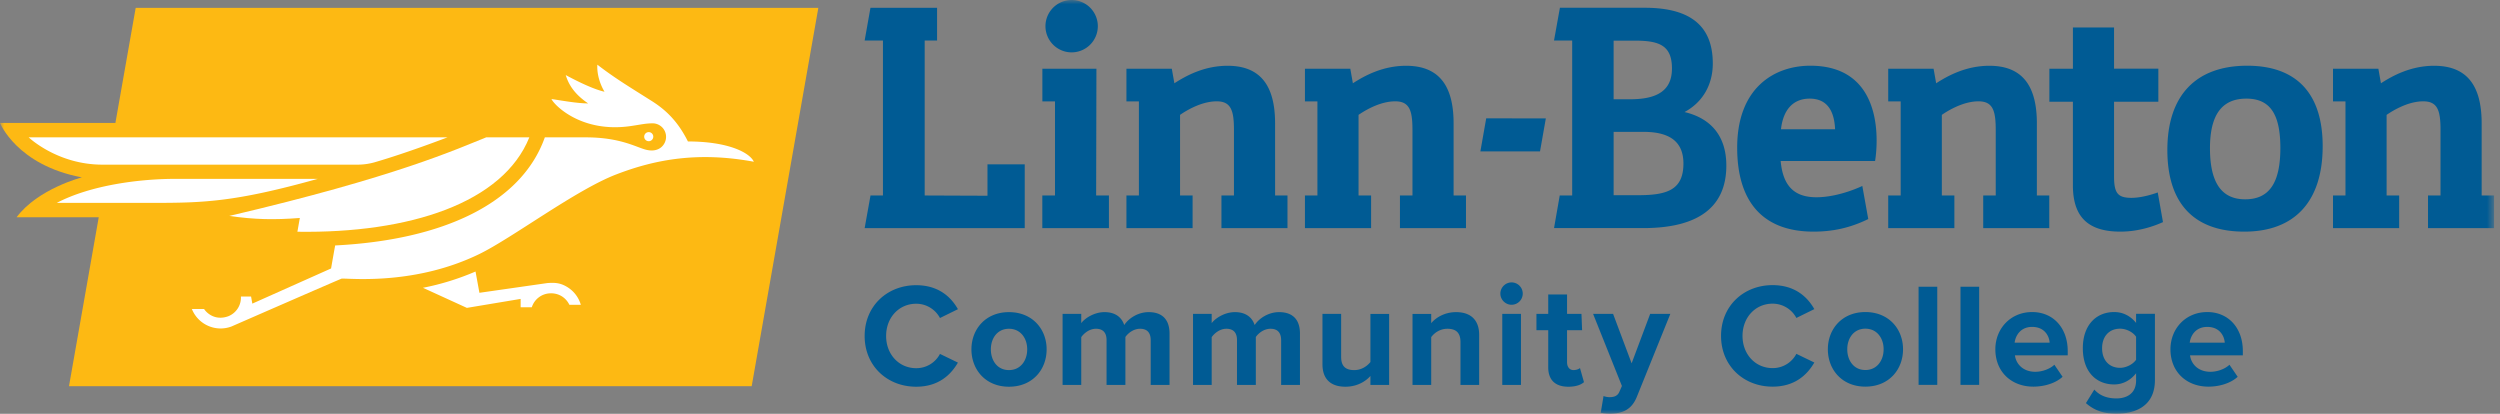
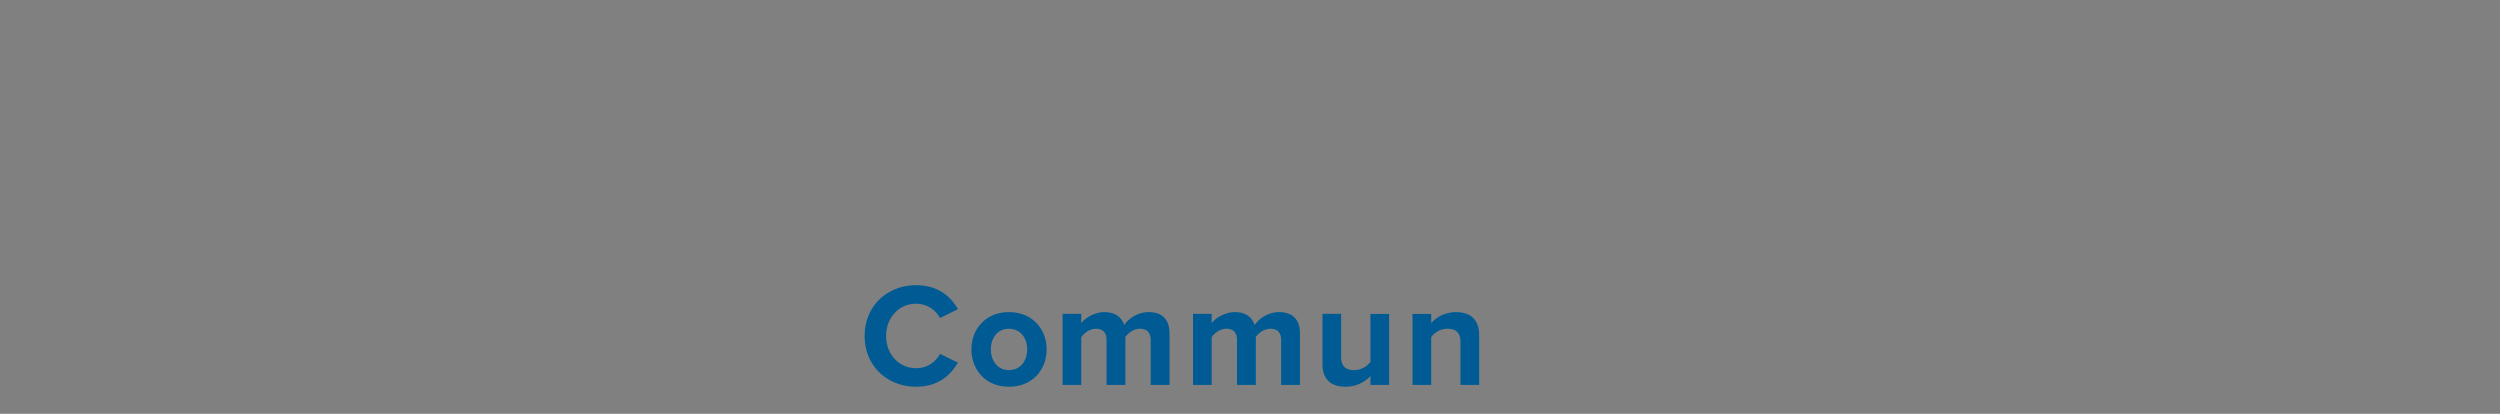
<svg xmlns="http://www.w3.org/2000/svg" xmlns:xlink="http://www.w3.org/1999/xlink" width="290" height="48">
  <rect width="100%" height="100%" fill="#808080" stroke="none" />
  <defs>
-     <path id="a" d="M0 48h289.31V0H0z" />
-   </defs>
+     </defs>
  <g fill="none" fill-rule="evenodd">
    <path d="M100.299 38.971c0-3.498 2.645-5.888 5.974-5.888 2.594 0 4.044 1.366 4.846 2.783l-2.082 1.023a3.117 3.117 0 00-2.764-1.655c-1.98 0-3.483 1.587-3.483 3.737 0 2.151 1.502 3.738 3.483 3.738a3.086 3.086 0 002.764-1.656l2.082 1.008c-.819 1.416-2.252 2.798-4.846 2.798-3.329 0-5.974-2.389-5.974-5.888m18.857 1.553c0-1.28-.767-2.388-2.117-2.388-1.348 0-2.098 1.108-2.098 2.388 0 1.298.75 2.406 2.098 2.406 1.35 0 2.117-1.108 2.117-2.406m-6.469 0c0-2.338 1.64-4.317 4.352-4.317 2.731 0 4.37 1.98 4.37 4.317 0 2.356-1.639 4.335-4.37 4.335-2.713 0-4.352-1.98-4.352-4.335m20.795-1.074c0-.77-.342-1.314-1.229-1.314-.768 0-1.4.51-1.707.955v5.564h-2.185V39.45c0-.77-.34-1.314-1.227-1.314-.752 0-1.384.51-1.708.972v5.547h-2.167v-8.243h2.167v1.075c.341-.495 1.433-1.28 2.697-1.28 1.211 0 1.98.563 2.287 1.502.477-.75 1.57-1.502 2.833-1.502 1.519 0 2.423.802 2.423 2.492v5.956h-2.184V39.45zm15.13 0c0-.77-.342-1.314-1.229-1.314-.768 0-1.4.51-1.706.955v5.564h-2.186V39.45c0-.77-.34-1.314-1.227-1.314-.751 0-1.383.51-1.708.972v5.547h-2.167v-8.243h2.167v1.075c.341-.495 1.433-1.28 2.697-1.28 1.212 0 1.98.563 2.288 1.502.476-.75 1.569-1.502 2.832-1.502 1.519 0 2.423.802 2.423 2.492v5.956h-2.184V39.45zm10.358 4.163c-.563.632-1.552 1.246-2.901 1.246-1.808 0-2.662-.99-2.662-2.593v-5.855h2.167v5.001c0 1.143.598 1.519 1.52 1.519.835 0 1.501-.461 1.877-.939v-5.58h2.168v8.243h-2.168v-1.042zm10.447-3.941c0-1.144-.598-1.536-1.518-1.536-.855 0-1.52.478-1.878.972v5.547h-2.168v-8.243h2.168v1.075c.528-.631 1.536-1.28 2.883-1.28 1.81 0 2.68 1.024 2.68 2.628v5.82h-2.167v-4.983z" fill="#005B94" />
    <mask id="b" fill="#fff">
      <use xlink:href="#a" />
    </mask>
    <path d="M174.265 44.655h2.168V36.41h-2.168v8.244zm-.222-10.598c0-.717.598-1.298 1.298-1.298a1.297 1.297 0 110 2.594c-.7 0-1.298-.58-1.298-1.296zm5.551 8.55v-4.301h-1.366v-1.894h1.366v-2.254h2.184v2.254h1.673l.072 1.894h-1.745v3.72c0 .512.273.904.751.904.325 0 .632-.118.75-.238l.462 1.638c-.324.29-.905.53-1.81.53-1.518 0-2.337-.785-2.337-2.253m7.099 3.465c.564 0 .938-.154 1.143-.598l.307-.7-3.344-8.362h2.32l2.15 5.734 2.15-5.734h2.339l-3.873 9.591c-.616 1.553-1.708 1.963-3.123 1.997a5.96 5.96 0 01-1.077-.12l.326-1.945c.187.085.476.137.682.137m12.949-7.109c0-3.5 2.645-5.888 5.974-5.888 2.594 0 4.044 1.365 4.846 2.782l-2.082 1.024a3.116 3.116 0 00-2.764-1.656c-1.98 0-3.483 1.588-3.483 3.738s1.502 3.737 3.483 3.737a3.087 3.087 0 002.764-1.655l2.082 1.007c-.818 1.417-2.252 2.799-4.846 2.799-3.329 0-5.974-2.39-5.974-5.888m18.858 1.553c0-1.28-.768-2.389-2.117-2.389-1.348 0-2.1 1.109-2.1 2.389 0 1.297.752 2.406 2.1 2.406 1.349 0 2.116-1.109 2.116-2.406m-6.468 0c0-2.338 1.638-4.318 4.352-4.318 2.73 0 4.369 1.98 4.369 4.318 0 2.355-1.639 4.334-4.37 4.334-2.713 0-4.351-1.979-4.351-4.334m10.524 4.13h2.168V33.263h-2.168zm4.862 0h2.166V33.263h-2.166zm6.28-4.898h4.06c-.05-.785-.596-1.827-2.03-1.827-1.348 0-1.928 1.008-2.03 1.827m2.03-3.55c2.458 0 4.13 1.843 4.13 4.54v.477h-6.126c.136 1.042.972 1.912 2.37 1.912.77 0 1.674-.307 2.204-.819l.955 1.4c-.819.75-2.116 1.142-3.396 1.142-2.509 0-4.403-1.689-4.403-4.335 0-2.388 1.758-4.317 4.267-4.317m12.059 2.867c-.36-.546-1.145-.938-1.861-.938-1.228 0-2.082.853-2.082 2.27 0 1.416.854 2.27 2.082 2.27.716 0 1.502-.41 1.861-.939v-2.663zm-4.847 6.126c.666.735 1.536 1.026 2.577 1.026 1.04 0 2.27-.462 2.27-2.084v-.836c-.649.82-1.537 1.298-2.543 1.298-2.066 0-3.636-1.45-3.636-4.199 0-2.696 1.554-4.198 3.636-4.198.99 0 1.877.427 2.543 1.263v-1.058h2.184v7.68c0 3.14-2.423 3.908-4.454 3.908-1.417 0-2.51-.325-3.55-1.229l.973-1.57zm11.069-5.443h4.061c-.05-.785-.596-1.827-2.03-1.827-1.348 0-1.93 1.008-2.031 1.827m2.031-3.55c2.457 0 4.13 1.843 4.13 4.54v.477h-6.126c.136 1.042.972 1.912 2.37 1.912.77 0 1.674-.307 2.203-.819l.955 1.4c-.818.75-2.116 1.142-3.396 1.142-2.508 0-4.403-1.689-4.403-4.335 0-2.388 1.758-4.317 4.267-4.317M127.185 7.972h-6.27v3.791h1.464v10.912h-1.47v3.791h7.727v-3.79h-1.484zm-2.875-1.897a3.041 3.041 0 003.038-3.038A3.041 3.041 0 00124.31 0a3.04 3.04 0 00-3.037 3.037 3.04 3.04 0 003.037 3.038m62.87 9.221h3.468c3.115 0 4.63 1.201 4.63 3.673 0 3.072-1.922 3.673-5.244 3.673h-2.854v-7.346zm1.932-3.782h-1.932v-6.8h2.445c2.803 0 4.321.515 4.321 3.23 0 2.435-1.536 3.57-4.834 3.57zm6.294 1.483c2.09-1.122 3.278-3.153 3.278-5.634 0-4.35-2.584-6.464-7.9-6.464h-9.834l-.684 3.799h2.108v17.977h-1.445l-.661 3.784h10.347c6.396 0 9.64-2.44 9.64-7.252 0-3.316-1.674-5.455-4.849-6.21zm69.116 4.163c0 4.066-1.297 5.96-4.082 5.96-2.747 0-4.083-1.938-4.083-5.926 0-3.872 1.38-5.754 4.22-5.754 2.728 0 3.945 1.764 3.945 5.72m-3.843-9.537c-5.974 0-9.265 3.472-9.265 9.776 0 6.195 3.086 9.47 8.924 9.47 5.863 0 9.093-3.52 9.093-9.913 0-6.106-3.026-9.333-8.752-9.333M114.547 19.066v3.638c-.96 0-4.824-.017-7.284-.028V4.698h1.437V.906h-7.727l-.674 3.792h2.123v17.977h-1.443l-.68 3.791h18.57v-7.4h-4.322zM147.91 14.3c0-4.488-1.801-6.67-5.509-6.67-2.672 0-4.768 1.12-6.173 2.03l-.299-1.688h-5.262v3.79h1.446v10.914h-1.446v3.79h7.674v-3.79h-1.455v-9.351c.73-.505 2.483-1.571 4.252-1.571 1.692 0 2.001 1.122 2.001 3.332v7.59h-1.452v3.79h7.661v-3.79h-1.437V14.3zm99.354 8.65c-1.598 0-2.034-.533-2.034-2.479V11.8h5.139V7.964h-5.14V3.185h-4.772v4.786h-2.731V11.8h2.73v9.695c0 3.666 1.752 5.374 5.51 5.374 2.166 0 3.96-.664 4.939-1.104l-.607-3.443s-1.62.627-3.034.627m-40.67-7.953c.254-2.296 1.432-3.556 3.33-3.556 1.853 0 2.844 1.196 2.946 3.556h-6.276zm3.398-7.374c-4.099 0-8.479 2.497-8.479 9.504 0 6.373 3.061 9.742 8.854 9.742 2.24 0 4.249-.43 6.35-1.46l-.69-3.838s-2.574 1.273-5.216 1.311c-2.67.037-3.987-1.3-4.255-4.205h10.952s2.029-11.054-7.516-11.054zM168.617 14.3c0-4.488-1.801-6.67-5.509-6.67-2.672 0-4.769 1.12-6.174 2.03l-.298-1.688h-5.263v3.79h1.447v10.914h-1.447v3.79h7.675v-3.79h-1.456v-9.351c.731-.505 2.483-1.571 4.252-1.571 1.692 0 2.002 1.122 2.002 3.332v7.59h-1.452v3.79h7.66v-3.79h-1.437V14.3zm67.66 0c0-4.488-1.802-6.67-5.51-6.67-2.672 0-4.768 1.12-6.173 2.03l-.298-1.688h-5.263v3.79h1.446v10.914h-1.446v3.79h7.674v-3.79h-1.455v-9.351c.73-.505 2.483-1.571 4.253-1.571 1.69 0 2 1.122 2 3.332v7.59h-1.452v3.79h7.662v-3.79h-1.438V14.3zm51.595 0c0-4.488-1.802-6.67-5.51-6.67-2.671 0-4.768 1.12-6.173 2.03l-.298-1.688h-5.263v3.79h1.447v10.914h-1.447v3.79h7.675v-3.79h-1.456v-9.351c.731-.505 2.483-1.571 4.253-1.571 1.692 0 2 1.122 2 3.332v7.59h-1.452v3.79h7.662v-3.79h-1.438V14.3z" fill="#005B94" mask="url(#b)" />
    <g mask="url(#b)">
      <path fill="#005B94" d="M172.4 13.73l-.676 3.835h6.918l.676-3.834z" />
-       <path d="M15.74.91l-2.354 13.353H0s1.948 4.897 9.493 6.312c0 0-5.1 1.314-7.57 4.628 2.801 0 7.904-.008 9.53 0l-3.45 19.592h79.193L94.928.91H15.74z" fill="#FDB913" />
      <path d="M41.432 19.1a7.28 7.28 0 002.023-.275c3.798-1.1 8.454-2.893 8.454-2.893H3.326s3.31 3.168 8.546 3.168h29.56zm34.348-3.248a.527.527 0 10-1.054 0 .527.527 0 001.054 0m-55.468 4.896c-4.11 0-9.798.724-13.723 2.786h11.093c5.872 0 9.52-.084 19.176-2.786H20.312zm45.423 12.508c-.69-.401-1.27-.504-2.273-.417l-7.85 1.125-.451-2.468a29.97 29.97 0 01-6.099 1.888l5.096 2.33 6.237-1.041v.966h1.295a2.316 2.316 0 012.02-1.607c1.022-.083 1.908.437 2.34 1.326h1.326a3.576 3.576 0 00-1.641-2.102" fill="#FFF" />
-       <path d="M79.799 16.409c-1.153-2.304-2.523-3.637-4.207-4.7-2.67-1.685-4.327-2.681-6.298-4.207-.046.61.06 1.842.83 3.141-1.68-.386-4.115-1.74-4.499-1.932.366 1.21 1.114 2.279 2.598 3.283-1.278.006-3.213-.358-4.253-.507.283.66 3.438 3.966 9.17 3.139 1.25-.18 1.693-.31 2.55-.32a1.565 1.565 0 011.573 1.573c0 .868-.776 1.9-2.364 1.48-1.162-.306-2.967-1.426-6.966-1.426h-4.732c-2.7 7.623-11.765 11.9-24.323 12.54a283.41 283.41 0 00-.473 2.668L29.27 35.22l-.145-.82h-1.179a2.33 2.33 0 01-1.47 2.287c-1.545.557-2.526-.41-2.804-.844h-1.416a3.584 3.584 0 001.921 1.967 3.578 3.578 0 002.669.065s12.284-5.369 12.802-5.561c1.378 0 8.658.704 15.938-2.837 3.83-1.863 11.153-7.407 15.86-9.229 4.673-1.808 9.64-2.66 16.001-1.486-.502-1.088-3.037-2.354-7.65-2.352" fill="#FFF" />
-       <path d="M34.78 25.286l-.282 1.597c13.045.193 23.845-3.35 26.904-10.95h-5.003c-3.44 1.369-10.399 4.569-29.806 9.116 3.001.425 5.142.467 8.187.237" fill="#FFF" />
    </g>
  </g>
</svg>